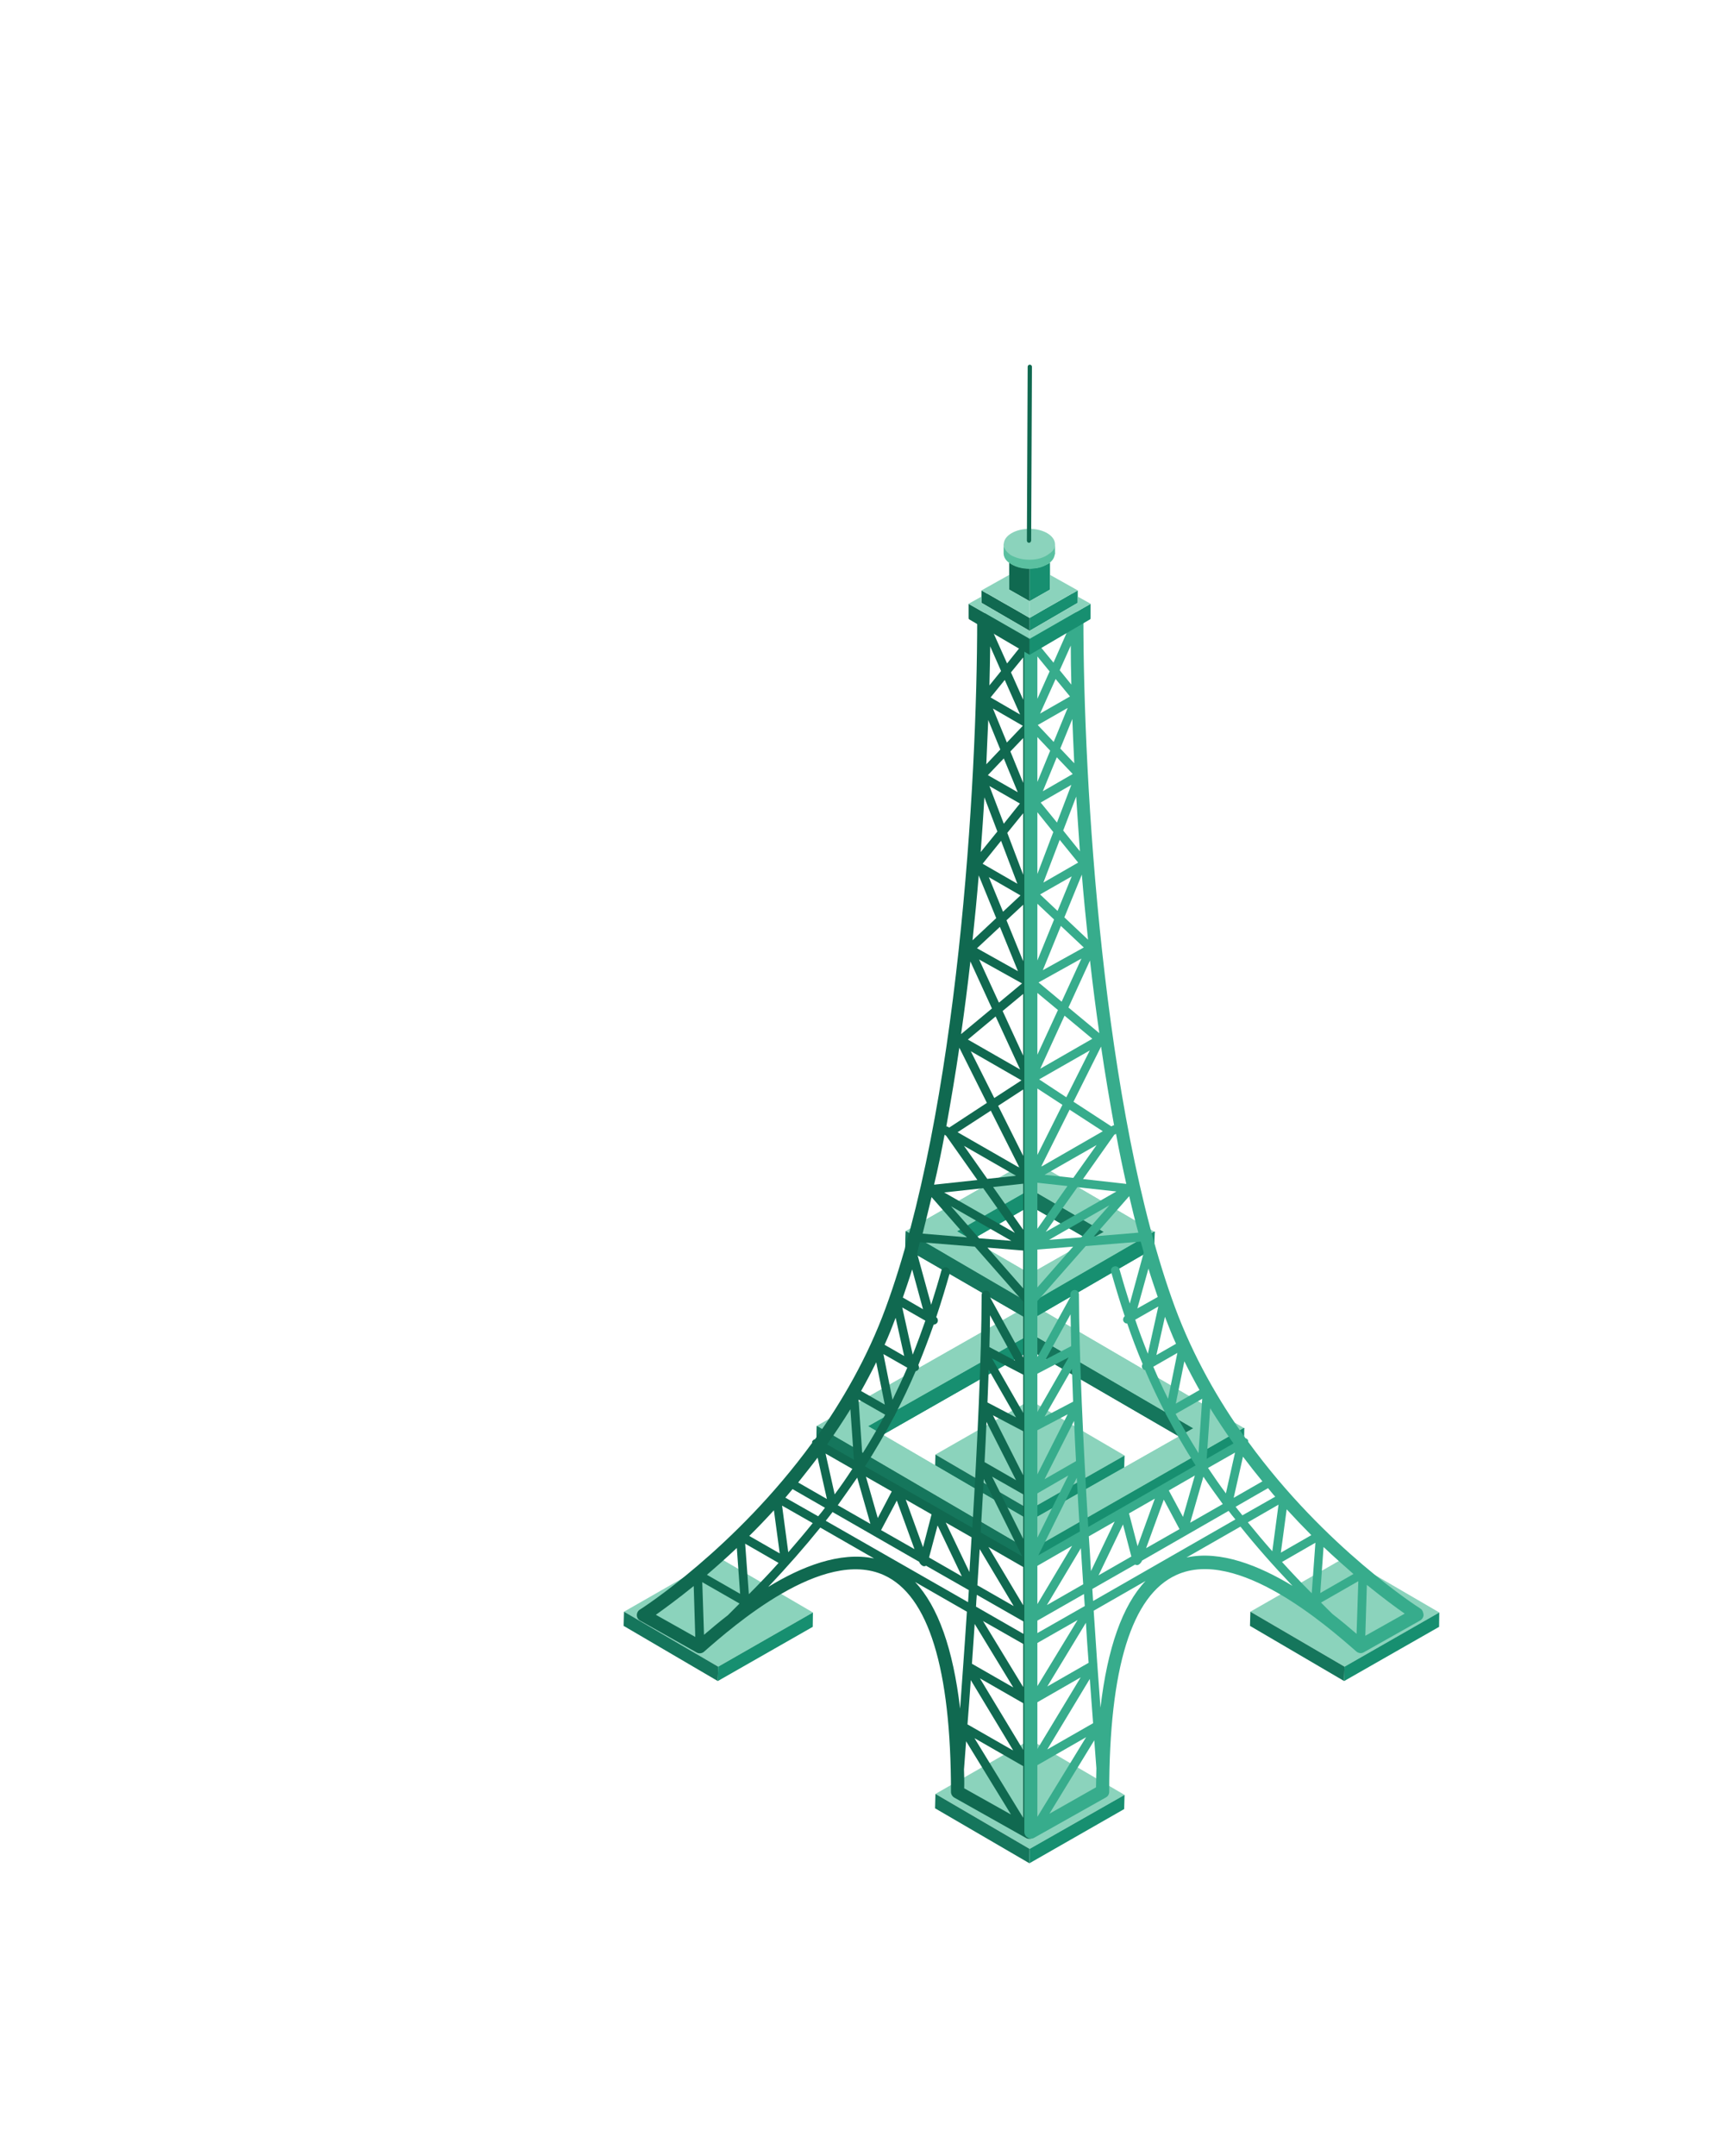
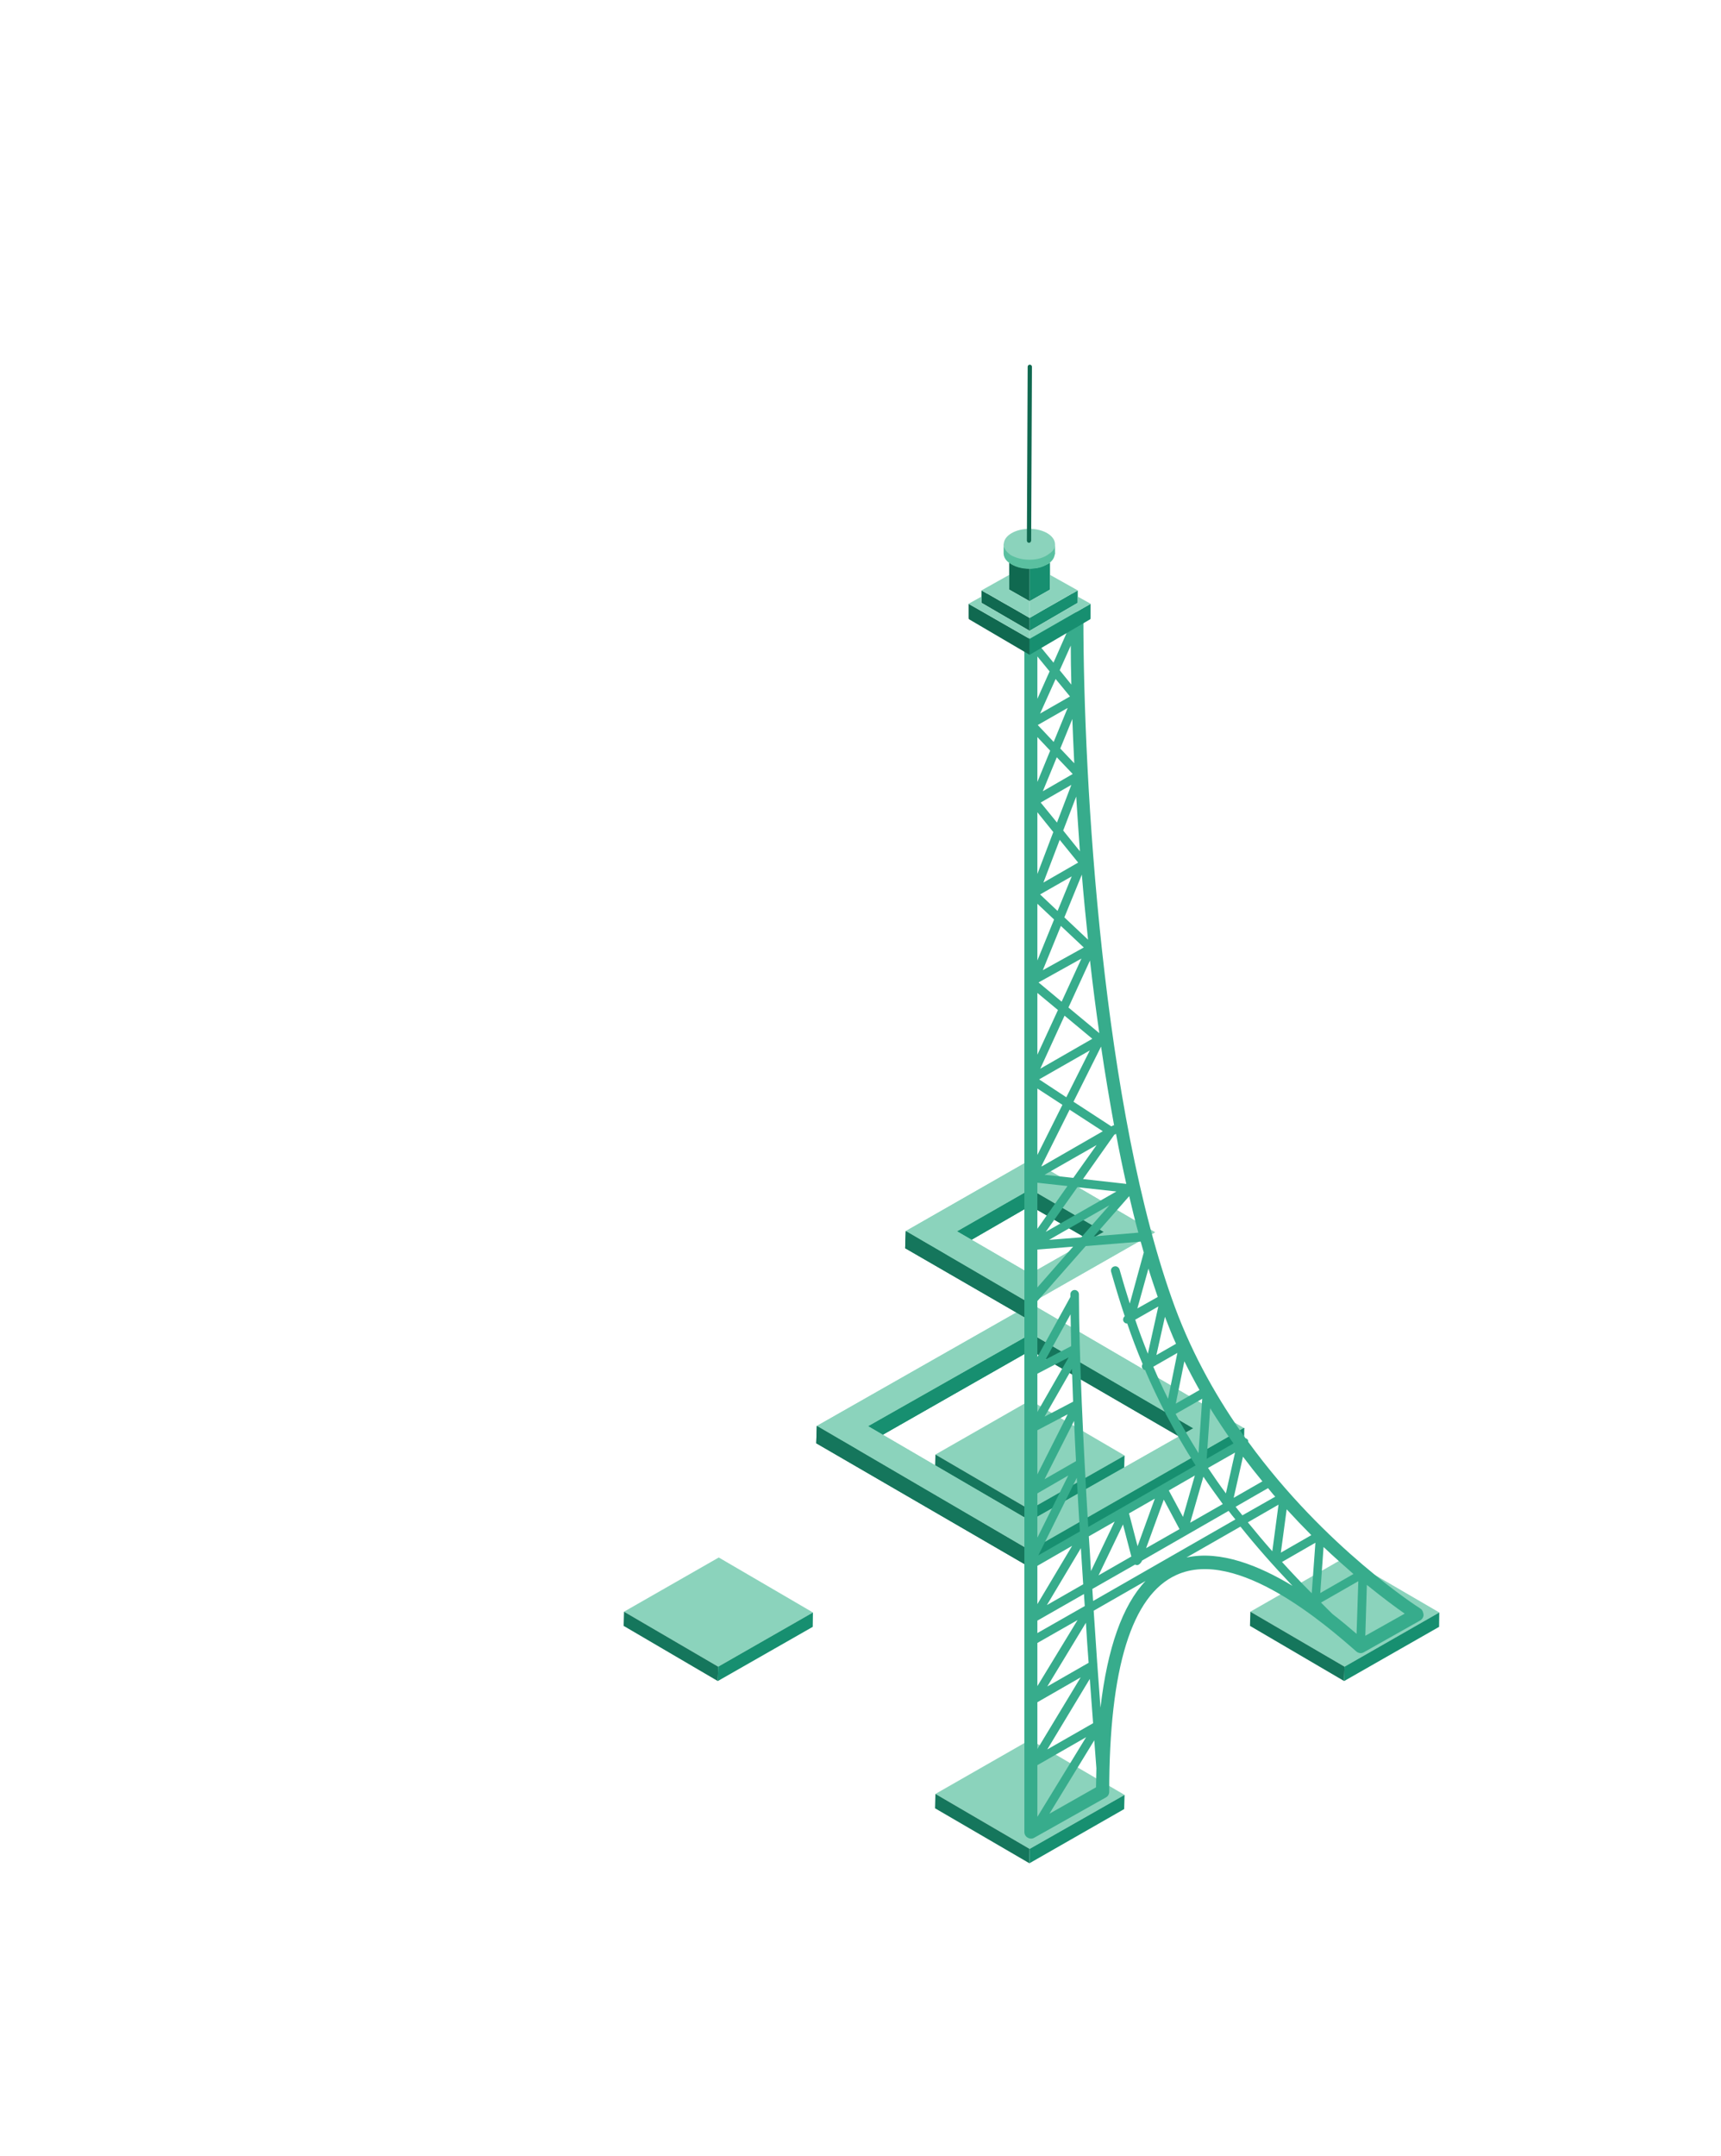
<svg xmlns="http://www.w3.org/2000/svg" xmlns:xlink="http://www.w3.org/1999/xlink" version="1.1" id="Layer_1" x="0px" y="0px" viewBox="0 0 88.64 110.97" style="enable-background:new 0 0 88.64 110.97;" xml:space="preserve">
  <rect x="53.02" y="31.8" style="fill:#106950;" width="0.01" height="0.01" />
  <rect x="53.03" y="32.47" style="fill:#106950;" width="0.01" height="0.01" />
  <rect x="53.03" y="31.8" style="fill:#106950;" width="0.01" height="0.01" />
  <rect x="53.02" y="32.47" style="fill:#106950;" width="0.01" height="0.01" />
  <polygon style="fill:#106950;" points="53.05,32.87 53.05,32.9 53.04,32.9 53.04,32.89 53.03,32.89 53.03,32.88 " />
  <polygon style="fill:#106950;" points="53.03,32.88 53.03,32.89 53.02,32.89 53.02,32.9 53.01,32.9 53.01,32.87 " />
  <polygon style="fill:#106950;" points="53.04,33.7 53.04,33.71 53.03,33.7 " />
  <rect x="53.02" y="32.47" style="fill:#106950;" width="0.01" height="0.01" />
  <rect x="53.03" y="31.8" style="fill:#106950;" width="0.01" height="0.01" />
  <rect x="53.02" y="31.8" style="fill:#106950;" width="0.01" height="0.01" />
-   <polygon style="fill:#106950;" points="53.03,32.88 53.03,32.89 53.02,32.89 53.02,32.9 53.01,32.9 53.01,32.87 " />
  <rect x="53.03" y="32.47" style="fill:#106950;" width="0.01" height="0.01" />
  <rect x="53.02" y="33.7" style="fill:#106950;" width="0.01" height="0.01" />
  <polygon style="fill:#106950;" points="53.05,32.87 53.05,32.9 53.04,32.9 53.04,32.89 53.03,32.89 53.03,32.88 " />
  <polygon id="SVGID_57_" style="fill:#8BD3BC;" points="48.18,92.34 53.03,95.17 57.92,92.39 53.06,89.55 " />
  <polygon id="SVGID_56_" style="fill:#15765C;" points="48.16,93.08 53.02,95.91 53.03,95.17 48.18,92.34 " />
  <polygon id="SVGID_55_" style="fill:#178F70;" points="53.03,95.17 53.02,95.91 57.9,93.12 57.92,92.39 " />
  <polygon id="SVGID_60_" style="fill:#8BD3BC;" points="48.18,74.87 53.03,77.7 57.92,74.92 53.06,72.08 " />
  <polygon id="SVGID_59_" style="fill:#15765C;" points="48.16,75.61 53.02,78.44 53.03,77.7 48.18,74.87 " />
  <polygon id="SVGID_58_" style="fill:#178F70;" points="53.03,77.7 53.02,78.44 57.9,75.65 57.92,74.92 " />
  <polygon id="SVGID_54_" style="fill:#8BD3BC;" points="64.4,82.96 69.25,85.79 74.13,83 69.27,80.17 " />
  <polygon id="SVGID_44_" style="fill:#15765C;" points="64.38,83.69 69.23,86.53 69.25,85.79 64.4,82.96 " />
  <polygon id="SVGID_42_" style="fill:#178F70;" points="69.25,85.79 69.23,86.53 74.12,83.74 74.13,83 " />
  <polygon id="SVGID_362_" style="fill:#8BD3BC;" points="32.14,82.96 36.99,85.79 41.87,83 37.02,80.17 " />
  <polygon id="SVGID_360_" style="fill:#15765C;" points="32.12,83.69 36.97,86.53 36.99,85.79 32.14,82.96 " />
  <polygon id="SVGID_358_" style="fill:#178F70;" points="36.99,85.79 36.97,86.53 41.86,83.74 41.87,83 " />
  <g>
    <defs>
      <polygon id="SVGID_350_" points="53.09,69.51 62.02,74.69 62.77,74.26 53.11,68.65 " />
    </defs>
    <use xlink:href="#SVGID_350_" style="overflow:visible;fill:#15765C;" />
    <clipPath id="SVGID_61_">
      <use xlink:href="#SVGID_350_" style="overflow:visible;" />
    </clipPath>
    <rect x="53.09" y="68.65" style="clip-path:url(#SVGID_61_);fill:#15765C;" width="9.68" height="6.04" />
  </g>
  <g>
    <defs>
      <polygon id="SVGID_348_" points="43.35,74.15 44.12,74.62 53.09,69.51 53.11,68.65 " />
    </defs>
    <use xlink:href="#SVGID_348_" style="overflow:visible;fill:#178F70;" />
    <clipPath id="SVGID_62_">
      <use xlink:href="#SVGID_348_" style="overflow:visible;" />
    </clipPath>
    <rect x="43.35" y="68.65" style="clip-path:url(#SVGID_62_);fill:#178F70;" width="9.75" height="5.98" />
  </g>
  <g>
    <defs>
      <path id="SVGID_346_" d="M44.71,73.41l8.4-4.76l8.35,4.87l-8.4,4.76L44.71,73.41z M42.07,73.4l10.98,6.4l11.05-6.27l-10.98-6.41 L42.07,73.4z" />
    </defs>
    <use xlink:href="#SVGID_346_" style="overflow:visible;fill:#8BD3BC;" />
    <clipPath id="SVGID_63_">
      <use xlink:href="#SVGID_346_" style="overflow:visible;" />
    </clipPath>
    <rect x="42.07" y="67.12" style="clip-path:url(#SVGID_63_);fill:#8BD3BC;" width="22.03" height="12.68" />
  </g>
  <g>
    <defs>
      <polygon id="SVGID_344_" points="42.04,74.29 53.04,80.67 53.05,79.81 42.07,73.4 " />
    </defs>
    <use xlink:href="#SVGID_344_" style="overflow:visible;fill:#15765C;" />
    <clipPath id="SVGID_64_">
      <use xlink:href="#SVGID_344_" style="overflow:visible;" />
    </clipPath>
    <rect x="42.04" y="73.4" style="clip-path:url(#SVGID_64_);fill:#15765C;" width="11.02" height="7.27" />
  </g>
  <g>
    <defs>
      <polygon id="SVGID_342_" points="53.05,79.81 53.04,80.67 64.07,74.36 64.08,73.5 " />
    </defs>
    <use xlink:href="#SVGID_342_" style="overflow:visible;fill:#178F70;" />
    <clipPath id="SVGID_65_">
      <use xlink:href="#SVGID_342_" style="overflow:visible;" />
    </clipPath>
    <rect x="53.04" y="73.5" style="clip-path:url(#SVGID_65_);fill:#178F70;" width="11.05" height="7.17" />
  </g>
  <g>
    <defs>
      <polygon id="SVGID_340_" points="53.06,62.07 57.41,64.58 58.16,64.15 53.08,61.21 " />
    </defs>
    <use xlink:href="#SVGID_340_" style="overflow:visible;fill:#15765C;" />
    <clipPath id="SVGID_66_">
      <use xlink:href="#SVGID_340_" style="overflow:visible;" />
    </clipPath>
    <rect x="53.06" y="61.21" style="clip-path:url(#SVGID_66_);fill:#15765C;" width="5.1" height="3.37" />
  </g>
  <g>
    <defs>
      <polygon id="SVGID_338_" points="47.93,64.11 48.7,64.59 53.06,62.07 53.08,61.21 " />
    </defs>
    <use xlink:href="#SVGID_338_" style="overflow:visible;fill:#178F70;" />
    <clipPath id="SVGID_67_">
      <use xlink:href="#SVGID_338_" style="overflow:visible;" />
    </clipPath>
    <rect x="47.93" y="61.21" style="clip-path:url(#SVGID_67_);fill:#178F70;" width="5.15" height="3.38" />
  </g>
  <g>
    <defs>
      <path id="SVGID_336_" d="M49.29,63.38l3.79-2.17l3.77,2.2l-3.79,2.16L49.29,63.38z M46.65,63.37l6.4,3.73l6.44-3.67l-6.4-3.74 L46.65,63.37z" />
    </defs>
    <use xlink:href="#SVGID_336_" style="overflow:visible;fill:#8BD3BC;" />
    <clipPath id="SVGID_68_">
      <use xlink:href="#SVGID_336_" style="overflow:visible;" />
    </clipPath>
    <rect x="46.65" y="59.68" style="clip-path:url(#SVGID_68_);fill:#8BD3BC;" width="12.84" height="7.41" />
  </g>
  <g>
    <defs>
      <polygon id="SVGID_334_" points="46.62,64.25 53.04,67.96 53.05,67.1 46.65,63.37 " />
    </defs>
    <use xlink:href="#SVGID_334_" style="overflow:visible;fill:#15765C;" />
    <clipPath id="SVGID_69_">
      <use xlink:href="#SVGID_334_" style="overflow:visible;" />
    </clipPath>
    <rect x="46.62" y="63.36" style="clip-path:url(#SVGID_69_);fill:#15765C;" width="6.44" height="4.59" />
  </g>
  <g>
    <defs>
-       <polygon id="SVGID_332_" points="53.05,67.1 53.04,67.96 59.45,64.25 59.47,63.39 " />
-     </defs>
+       </defs>
    <use xlink:href="#SVGID_332_" style="overflow:visible;fill:#178F70;" />
    <clipPath id="SVGID_70_">
      <use xlink:href="#SVGID_332_" style="overflow:visible;" />
    </clipPath>
    <rect x="53.04" y="63.39" style="clip-path:url(#SVGID_70_);fill:#178F70;" width="6.44" height="4.57" />
  </g>
-   <path style="fill:#106950;" d="M53.2,32.91l-2.37-1.32c-0.1-0.06-0.23-0.05-0.33,0c-0.1,0.06-0.17,0.17-0.17,0.29 c0,8.41-0.99,25.34-4.72,35.46c-0.93,2.53-2.23,4.78-3.63,6.74c-0.06,0.01-0.1,0.05-0.14,0.1c-0.02,0.03-0.01,0.06-0.01,0.09 c-3.99,5.47-8.8,8.54-8.87,8.58c-0.1,0.06-0.16,0.17-0.16,0.29s0.07,0.23,0.17,0.28l2.91,1.64c0.12,0.07,0.28,0.05,0.38-0.04 c1.52-1.33,6.13-5.37,9.27-3.94c2.29,1.04,3.45,4.8,3.45,11.16c0,0.12,0.07,0.23,0.17,0.29l3.7,2.08c0.05,0.03,0.11,0.04,0.16,0.04 c0.06,0,0.12-0.01,0.17-0.05c0.1-0.06,0.17-0.17,0.17-0.29V33.2C53.37,33.08,53.31,32.96,53.2,32.91z M50.19,89.47l2.51,1.44v2.66 L50.19,89.47z M42.53,78.28c0.12-0.15,0.24-0.3,0.35-0.45l4.46,2.56l0.03,0.07c0,0.01,0.01,0.01,0.02,0.02 c0.01,0.02,0.02,0.02,0.03,0.04c0.02,0.03,0.05,0.05,0.09,0.07c0.01,0,0.01,0.01,0.02,0.02c0.02,0,0.04,0.01,0.06,0.01 c0.03,0,0.05,0,0.08-0.01c0.01,0,0.01-0.01,0.02-0.02l2.21,1.26c-0.01,0.21-0.03,0.42-0.04,0.62L42.53,78.28z M36.26,84.15 l-0.09-2.71l1.92,1.1c-0.2,0.2-0.39,0.39-0.6,0.6C37.01,83.51,36.6,83.86,36.26,84.15z M36.41,81.06c0.48-0.41,1-0.87,1.54-1.38 l0.17,2.36L36.41,81.06z M38.57,82.06l-0.19-2.6l1.72,0.99C39.63,80.98,39.11,81.52,38.57,82.06z M40.6,79.9l-0.32-2.4l1.58,0.9 C41.46,78.9,41.04,79.39,40.6,79.9z M40.45,77.09c0.12-0.14,0.24-0.29,0.37-0.44l1.67,0.96c-0.11,0.15-0.23,0.3-0.35,0.44 L40.45,77.09z M47.38,63.94l2.83,0.23l2.49,2.83v2.88L51,66.79c0-0.05,0-0.09,0-0.14c0-0.12-0.1-0.22-0.22-0.22c0,0,0,0,0,0 c-0.12,0-0.22,0.1-0.22,0.22c-0.01,3.21-0.22,7.68-0.48,11.99l-3.74-2.14c0,0,0,0,0,0c0,0,0,0,0,0l-1.79-1.02 c0.58-0.89,1.07-1.76,1.52-2.6c0,0,0.01-0.01,0.01-0.01c0,0,0.01,0,0.01-0.01c0-0.01,0-0.01,0-0.02c0.4-0.77,0.76-1.53,1.07-2.26 c0.06-0.01,0.11-0.04,0.15-0.1c0.04-0.07,0.02-0.15-0.01-0.22c0.29-0.71,0.55-1.4,0.79-2.08c0.08,0,0.15-0.04,0.19-0.11 c0.05-0.1,0.02-0.21-0.06-0.27c0.26-0.78,0.49-1.54,0.7-2.28c0.03-0.12-0.04-0.24-0.15-0.28c-0.11-0.04-0.24,0.04-0.28,0.15 c-0.16,0.58-0.34,1.17-0.53,1.77l-0.72-2.62C47.27,64.33,47.33,64.14,47.38,63.94z M48.65,58.41l0.08,0.05l1.61,2.28l-2.23,0.24 C48.31,60.14,48.49,59.28,48.65,58.41z M52.7,73.67v2.27l-1.56-3.09L52.7,73.67z M52.7,70.76v1.97l-1.61-2.81L52.7,70.76z M52.33,72.96l-1.47-0.77c0.02-0.58,0.05-1.14,0.06-1.69L52.33,72.96z M52.33,76.19l-1.62-0.93c0.04-0.7,0.07-1.39,0.1-2.07 L52.33,76.19z M52.7,76.92v2.29l-1.6-3.2L52.7,76.92z M52.7,82.63l-1.79-3l1.79,1.03V82.63z M50.96,69.34 c0.02-0.57,0.03-1.12,0.03-1.64l1.29,2.34L50.96,69.34z M50.67,76.13l1.98,3.98l-2.14-1.23C50.56,77.97,50.62,77.04,50.67,76.13z M45.21,78.14l-0.61-2.13l1.33,0.76L45.21,78.14z M42.99,76.92l-0.47-2.1l1.38,0.79C43.62,76.04,43.32,76.48,42.99,76.92z M44.15,76.06l0.68,2.38l-1.68-0.96C43.5,76.99,43.83,76.52,44.15,76.06z M46.19,77.24l0.91,2.5l-1.72-0.98L46.19,77.24z M46.65,77.19l1.33,0.76l-0.44,1.69L46.65,77.19z M48.29,78.52l1.25,2.62l-1.69-0.97L48.29,78.52z M48.71,78.37l1.33,0.76 c-0.04,0.6-0.07,1.2-0.11,1.79L48.71,78.37z M50.46,79.74l1.75,2.93l-1.87-1.07C50.38,80.98,50.42,80.36,50.46,79.74z M52.7,86.84 l-2.07-3.4l2.07,1.18V86.84z M52.19,86.86l-2.13-1.22c0.05-0.66,0.09-1.34,0.14-2.05L52.19,86.86z M50,86.48l2.19,3.63l-2.36-1.35 C49.89,88.07,49.94,87.3,50,86.48z M50.47,86.39l2.23,1.28v2.41L50.47,86.39z M52.68,37.36l-0.82,0.86l-0.72-1.75L52.68,37.36z M51.02,35.9l0.73-0.9l0.79,1.78L51.02,35.9z M52.7,37.99v2.31l-0.66-1.62L52.7,37.99z M52.42,40.78l-1.54-0.88l0.82-0.86 L52.42,40.78z M52.53,41.36L51.7,42.4l-0.74-1.94L52.53,41.36z M52.7,41.86v3.17l-0.82-2.16L52.7,41.86z M52.4,45.49l-1.79-1.03 l0.95-1.18L52.4,45.49z M52.56,46.09l-0.9,0.84l-0.73-1.78L52.56,46.09z M52.7,46.57v2.91l-0.86-2.11L52.7,46.57z M52.43,49.99 l-2.11-1.18l1.18-1.1L52.43,49.99z M52.64,50.62l-1.19,0.99l-1.02-2.22L52.64,50.62z M52.7,51.16v3.18l-1.06-2.3L52.7,51.16z M52.54,55.05l-2.69-1.54l1.43-1.19L52.54,55.05z M52.61,55.61l-1.4,0.91L50,54.11L52.61,55.61z M52.7,56.08v3.42l-1.29-2.58 L52.7,56.08z M52.51,60.11l-3.19-1.83l1.71-1.11L52.51,60.11z M52.33,60.52l-1.48,0.16l-1.2-1.7L52.33,60.52z M52.7,60.93v2.37 l-1.55-2.2L52.7,60.93z M52.27,63.46l-3.64-2.08l2.01-0.22L52.27,63.46z M52.09,63.87l-1.66-0.13l-1.45-1.65L52.09,63.87z M52.7,64.37v1.95l-1.84-2.1L52.7,64.37z M52.7,36.02l-0.63-1.41l0.63-0.77V36.02z M51.87,34.15l-0.73-1.63l1.41,0.78L51.87,34.15z M51.56,34.54l-0.6,0.74c0.02-0.7,0.03-1.37,0.04-2.01L51.56,34.54z M50.9,37.06l0.62,1.52l-0.72,0.76 C50.83,38.56,50.87,37.8,50.9,37.06z M50.7,41.04l0.67,1.76l-0.86,1.06C50.58,42.9,50.65,41.96,50.7,41.04z M50.41,45.06l0.9,2.2 l-1.22,1.14C50.21,47.28,50.32,46.16,50.41,45.06z M49.98,49.49l1.11,2.42l-1.59,1.32C49.68,51.98,49.84,50.73,49.98,49.49z M49.41,53.93l1.42,2.84l-1.94,1.27l-0.09-0.05c-0.02-0.01-0.04,0-0.06-0.01C48.98,56.64,49.21,55.29,49.41,53.93z M47.98,61.62 l1.82,2.07l-2.28-0.19C47.67,62.89,47.83,62.26,47.98,61.62z M44.41,74.84l-0.19-2.8l1.37,0.78C45.23,73.48,44.84,74.15,44.41,74.84 z M47.54,67.39l-1.04-0.6c0.16-0.47,0.33-0.95,0.48-1.45L47.54,67.39z M47.66,67.98c-0.2,0.57-0.41,1.15-0.65,1.75l-0.54-2.43 L47.66,67.98z M46.73,70.4c-0.23,0.54-0.49,1.09-0.76,1.65L45.5,69.7L46.73,70.4z M45.13,70.12l0.44,2.18l-1.22-0.7 C44.62,71.12,44.88,70.63,45.13,70.12z M43.98,75.14l-1.38-0.79c0.41-0.58,0.81-1.18,1.2-1.81L43.98,75.14z M42.11,75.03l0.48,2.13 l-1.48-0.85C41.44,75.89,41.78,75.47,42.11,75.03z M50.31,82.09l2.4,1.37v0.64l-2.44-1.4C50.28,82.5,50.29,82.3,50.31,82.09z M46.13,67.83l0.44,1.97l-1.01-0.58C45.77,68.77,45.95,68.3,46.13,67.83z M39.86,77.74l0.3,2.22l-1.57-0.9 C39,78.66,39.43,78.21,39.86,77.74z M35.73,81.64l0.08,2.62l-2.03-1.14C34.2,82.82,34.89,82.32,35.73,81.64z M39.56,81.69 c1-1.05,1.89-2.07,2.69-3.06l2.77,1.59C43.26,79.85,41.27,80.64,39.56,81.69z M47.13,81.43l2.67,1.53 c-0.12,1.85-0.25,3.56-0.35,4.99C49.09,84.88,48.32,82.7,47.13,81.43z M49.65,91.08c0.03-0.4,0.07-0.89,0.11-1.45l2.31,3.77 l-2.41-1.35C49.67,91.72,49.66,91.4,49.65,91.08z" />
  <path style="fill:#37AC8C;" d="M73.16,82.8c-0.07-0.04-4.88-3.1-8.87-8.58c0-0.03,0-0.06-0.01-0.09c-0.03-0.05-0.08-0.09-0.13-0.1 c-1.4-1.95-2.69-4.2-3.63-6.73c-3.73-10.11-4.72-27.05-4.72-35.46c0-0.12-0.06-0.23-0.17-0.29c-0.1-0.06-0.23-0.06-0.33,0 l-2.37,1.32c-0.11,0.06-0.17,0.17-0.17,0.29v61.14c0,0.12,0.06,0.23,0.17,0.29c0.05,0.03,0.11,0.05,0.17,0.05 c0.06,0,0.11-0.01,0.16-0.04l3.7-2.08c0.11-0.06,0.17-0.17,0.17-0.29c0-6.37,1.16-10.12,3.46-11.16c3.13-1.43,7.75,2.61,9.27,3.94 c0.11,0.09,0.26,0.11,0.38,0.04l2.91-1.64c0.1-0.06,0.17-0.17,0.17-0.28S73.26,82.86,73.16,82.8z M56.3,82.41 c-0.01-0.2-0.03-0.41-0.04-0.62l2.21-1.26c0.01,0,0.01,0.01,0.02,0.02c0.03,0.01,0.05,0.01,0.08,0.01c0.02,0,0.04,0,0.06-0.01 c0.01,0,0.01-0.01,0.02-0.02c0.04-0.01,0.06-0.04,0.09-0.07c0.01-0.01,0.02-0.02,0.03-0.04c0-0.01,0.01-0.01,0.02-0.02l0.03-0.07 l4.46-2.56c0.11,0.15,0.23,0.3,0.35,0.44L56.3,82.41z M53.43,33.79l0.63,0.77l-0.63,1.41V33.79z M58.01,60.94l-2.23-0.25l1.61-2.28 l0.09-0.05C57.64,59.23,57.82,60.09,58.01,60.94z M62.22,75.56l1.39-0.79l-0.47,2.1C62.81,76.43,62.51,75.99,62.22,75.56z M60.2,76.72l1.34-0.77l-0.61,2.13L60.2,76.72z M55.42,75.21l-1.62,0.93l1.52-3C55.35,73.82,55.38,74.52,55.42,75.21z M53.43,73.62 l1.56-0.82l-1.56,3.09V73.62z M55.27,72.15l-1.47,0.77l1.41-2.46C55.23,71.01,55.25,71.57,55.27,72.15z M53.43,72.68v-1.97 l1.61-0.84L53.43,72.68z M53.43,76.87l1.59-0.92l-1.59,3.2V76.87z M53.43,80.6l1.79-1.03l-1.79,3V80.6z M53.48,80.06l1.98-3.99 c0.05,0.92,0.1,1.84,0.16,2.76L53.48,80.06z M55.17,69.29l-1.32,0.69l1.29-2.33C55.15,68.17,55.16,68.72,55.17,69.29z M53.43,87.62 l2.23-1.28l-2.23,3.69V87.62z M56.3,88.7l-2.36,1.35l2.19-3.63C56.19,87.25,56.25,88.02,56.3,88.7z M56.07,85.59l-2.13,1.22 l1.99-3.28C55.97,84.25,56.02,84.93,56.07,85.59z M53.43,86.79v-2.22l2.07-1.18L53.43,86.79z M55.67,79.69 c0.04,0.63,0.08,1.25,0.12,1.86l-1.87,1.07L55.67,79.69z M56.08,79.08l1.33-0.76l-1.22,2.55C56.16,80.28,56.12,79.68,56.08,79.08z M57.84,78.47l0.43,1.65l-1.69,0.97L57.84,78.47z M58.15,77.9l1.33-0.76l-0.89,2.45L58.15,77.9z M59.94,77.19l0.81,1.52l-1.72,0.98 L59.94,77.19z M61.98,76.01c0.31,0.46,0.65,0.93,1,1.41l-1.68,0.96L61.98,76.01z M64.02,74.98c0.33,0.44,0.67,0.87,1,1.27 l-1.48,0.85L64.02,74.98z M62.15,75.09l0.18-2.6c0.39,0.63,0.79,1.23,1.2,1.81L62.15,75.09z M61.73,74.8 c-0.43-0.69-0.83-1.37-1.18-2.02l1.37-0.78L61.73,74.8z M60.56,72.25L61,70.07c0.25,0.51,0.51,1,0.78,1.48L60.56,72.25z M60.16,72 c-0.28-0.56-0.53-1.11-0.76-1.65l1.24-0.71L60.16,72z M58.47,67.93l1.19-0.68l-0.54,2.43C58.88,69.08,58.66,68.5,58.47,67.93z M58.58,67.35l0.57-2.05c0.15,0.5,0.32,0.98,0.48,1.46L58.58,67.35z M58.91,64.47l-0.72,2.63c-0.19-0.6-0.37-1.19-0.53-1.76 c-0.04-0.12-0.17-0.19-0.28-0.15c-0.12,0.03-0.19,0.16-0.15,0.28c0.21,0.74,0.44,1.5,0.7,2.28c-0.08,0.07-0.11,0.18-0.06,0.27 c0.04,0.07,0.11,0.11,0.19,0.11c0.23,0.68,0.49,1.37,0.79,2.08c-0.04,0.07-0.06,0.14-0.01,0.22c0.03,0.06,0.09,0.09,0.14,0.1 c0.31,0.73,0.67,1.49,1.07,2.26c0,0.01,0,0.01,0,0.02c0,0,0.01,0,0.01,0.01c0,0,0.01,0.01,0.01,0.01c0.44,0.84,0.94,1.71,1.51,2.6 l-5.53,3.17c-0.26-4.31-0.47-8.78-0.48-11.98c0-0.12-0.1-0.22-0.22-0.22c0,0,0,0,0,0c-0.12,0-0.22,0.1-0.22,0.22 c0,0.05,0,0.09,0,0.14l-1.7,3.09v-2.88l2.49-2.83l2.83-0.23C58.8,64.09,58.86,64.28,58.91,64.47z M56.34,63.64l1.82-2.07 c0.15,0.64,0.3,1.27,0.47,1.88L56.34,63.64z M53.71,49.94l0.93-2.28l1.18,1.11L53.71,49.94z M55.7,49.34l-1.02,2.22l-1.19-0.99 L55.7,49.34z M53.43,49.44v-2.92l0.86,0.81L53.43,49.44z M53.57,46.04l1.63-0.93l-0.73,1.78L53.57,46.04z M53.74,45.43l0.84-2.2 l0.95,1.17L53.74,45.43z M53.43,44.99v-3.18l0.82,1.02L53.43,44.99z M53.6,41.31l1.58-0.91l-0.74,1.94L53.6,41.31z M53.71,40.73 l0.72-1.75l0.82,0.86L53.71,40.73z M53.43,40.25v-2.31l0.66,0.7L53.43,40.25z M53.45,37.32l1.54-0.88l-0.72,1.75L53.45,37.32z M53.57,36.73l0.8-1.78l0.74,0.9L53.57,36.73z M53.43,51.11l1.06,0.88l-1.06,2.3V51.11z M53.43,63.25v-2.37l1.55,0.17L53.43,63.25z M55.49,61.11l2.01,0.22l-3.64,2.08L55.49,61.11z M53.8,60.47l2.68-1.53l-1.2,1.69L53.8,60.47z M53.62,60.06l1.47-2.94l1.71,1.11 L53.62,60.06z M53.43,59.45v-3.42l1.29,0.84L53.43,59.45z M53.52,55.56l2.61-1.49l-1.21,2.41L53.52,55.56z M53.58,55.01l1.25-2.73 l1.43,1.19L53.58,55.01z M57.14,62.04l-1.45,1.65l-1.66,0.13L57.14,62.04z M57.33,57.93l-0.09,0.05l-1.95-1.27l1.42-2.84 c0.2,1.37,0.43,2.72,0.67,4.05C57.37,57.93,57.35,57.92,57.33,57.93z M55.03,51.86l1.11-2.42c0.14,1.25,0.3,2.5,0.48,3.74 L55.03,51.86z M54.82,47.22l0.9-2.2c0.09,1.1,0.2,2.22,0.32,3.35L54.82,47.22z M54.76,42.75L55.43,41c0.06,0.92,0.12,1.86,0.19,2.82 L54.76,42.75z M54.61,38.53l0.62-1.52c0.03,0.74,0.06,1.49,0.1,2.28L54.61,38.53z M55.18,35.24l-0.6-0.74l0.57-1.27 C55.15,33.86,55.16,34.53,55.18,35.24z M54.26,34.11l-0.69-0.84l1.41-0.79L54.26,34.11z M53.43,64.32l1.84-0.15l-1.84,2.1V64.32z M53.43,90.86l2.51-1.44l-2.51,4.1V90.86z M53.43,84.06v-0.64l2.4-1.37c0.01,0.21,0.03,0.42,0.04,0.62L53.43,84.06z M63.64,77.56 l1.67-0.96c0.12,0.14,0.24,0.3,0.37,0.44L63.99,78C63.88,77.86,63.75,77.71,63.64,77.56z M65.85,77.45l-0.32,2.4 c-0.45-0.51-0.86-1-1.26-1.49L65.85,77.45z M68.63,83.08c-0.21-0.2-0.39-0.39-0.59-0.59l1.92-1.1l-0.09,2.71 C69.53,83.81,69.11,83.45,68.63,83.08z M68,82l0.17-2.37c0.54,0.51,1.06,0.97,1.54,1.39L68,82z M67.56,82.01 c-0.54-0.54-1.05-1.08-1.53-1.61l1.72-0.99L67.56,82.01z M67.54,79.02l-1.57,0.9l0.3-2.23C66.7,78.16,67.13,78.61,67.54,79.02z M60.57,69.17l-1.01,0.58L60,67.78C60.18,68.25,60.36,68.71,60.57,69.17z M54.05,93.36l2.31-3.78c0.04,0.56,0.08,1.05,0.11,1.44 c-0.01,0.32-0.01,0.65-0.02,0.98L54.05,93.36z M56.68,87.9c-0.11-1.43-0.23-3.14-0.35-4.99L59,81.38 C57.81,82.64,57.04,84.83,56.68,87.9z M61.11,80.17l2.78-1.59c0.79,0.99,1.68,2,2.68,3.05C64.85,80.59,62.87,79.79,61.11,80.17z M70.32,84.2l0.08-2.62c0.84,0.68,1.53,1.19,1.95,1.48L70.32,84.2z" />
  <path style="fill:#178F70;" d="M54.08,28.95v1.4l-1.04,0.59h-0.01v-1.68h0.01c0.09,0,0.17-0.01,0.25-0.02 c0.08,0,0.16-0.02,0.24-0.04c0.07-0.02,0.14-0.04,0.21-0.07c0.07-0.03,0.13-0.06,0.19-0.09C53.99,29.02,54.04,28.99,54.08,28.95z" />
  <path style="fill:#106950;" d="M53.03,29.26v1.68h-0.01l-1.04-0.59v-1.4c0.24,0.19,0.62,0.31,1.04,0.31H53.03z" />
  <rect x="53.03" y="30.94" style="fill:#106950;" width="0.01" height="0.01" />
  <polygon style="fill:#178F70;" points="55.51,30.39 55.51,31.03 53.05,32.46 53.05,32.47 53.03,32.47 53.03,31.81 53.04,31.81 53.04,31.8 53.82,31.35 54.49,30.97 55.22,30.55 55.23,30.55 " />
  <polygon style="fill:#106950;" points="53.03,31.81 53.03,32.47 53.01,32.47 53.01,32.46 50.55,31.03 50.55,30.39 50.83,30.55 50.84,30.55 51.57,30.97 52.24,31.35 53.02,31.8 53.02,31.81 " />
  <rect x="53.02" y="30.94" style="fill:#106950;" width="0.01" height="0.01" />
  <polygon style="fill:#178F70;" points="56.17,31.09 56.17,31.83 56.16,31.83 56.16,31.87 53.04,33.7 53.03,33.7 53.03,32.89 53.04,32.89 53.04,32.9 53.05,32.9 53.05,32.87 55.84,31.27 56.16,31.09 " />
  <polygon style="fill:#106950;" points="53.03,32.89 53.03,33.7 53.02,33.7 49.9,31.87 49.9,31.83 49.89,31.83 49.89,31.08 49.9,31.09 50.22,31.27 53.01,32.87 53.01,32.9 53.02,32.9 53.02,32.89 " />
  <rect x="53.02" y="30.94" style="fill:#106950;" width="0.01" height="0.01" />
  <polygon style="fill:#8BD3BC;" points="55.51,30.39 55.23,30.55 55.22,30.55 54.49,30.97 53.82,31.35 53.04,31.8 53.03,31.8 53.03,30.95 53.04,30.95 53.04,30.94 54.08,30.35 54.08,29.59 " />
  <polygon style="fill:#8BD3BC;" points="53.03,30.95 53.03,31.8 53.02,31.8 52.24,31.35 51.57,30.97 50.84,30.55 50.83,30.55 50.55,30.39 51.98,29.59 51.98,30.35 53.02,30.94 53.02,30.95 " />
  <rect x="53.03" y="30.94" style="fill:#106950;" width="0.01" height="0.01" />
  <polygon style="fill:#8BD3BC;" points="56.17,31.08 56.17,31.09 56.16,31.09 55.84,31.27 53.05,32.87 53.03,32.88 53.03,32.48 53.04,32.48 53.04,32.47 53.05,32.47 53.05,32.46 55.51,31.03 55.51,30.71 56.16,31.07 " />
  <polygon style="fill:#8BD3BC;" points="53.03,32.48 53.03,32.88 53.01,32.87 50.22,31.27 49.9,31.09 49.89,31.08 49.9,31.07 50.55,30.71 50.55,31.03 53.01,32.46 53.01,32.47 53.02,32.47 53.02,32.48 " />
  <path style="fill:#106950;" d="M54.32,28.56c0.01-0.01,0.01-0.02,0.01-0.04v0.02C54.33,28.55,54.33,28.55,54.32,28.56z" />
-   <path style="fill:#106950;" d="M54.34,28.44v0.04c0,0.01,0,0.03-0.01,0.04C54.34,28.5,54.34,28.47,54.34,28.44z" />
+   <path style="fill:#106950;" d="M54.34,28.44v0.04c0,0.01,0,0.03-0.01,0.04C54.34,28.5,54.34,28.47,54.34,28.44" />
  <path style="fill:#8BD3BC;" d="M54.34,28.02c0,0.08-0.02,0.18-0.06,0.25c-0.05,0.1-0.14,0.2-0.25,0.27c-0.24,0.19-0.59,0.3-0.99,0.3 c-0.01,0-0.01,0-0.02,0c-0.3,0-0.58-0.06-0.8-0.17c-0.06-0.02-0.11-0.05-0.16-0.08c-0.14-0.09-0.24-0.2-0.3-0.32 c-0.05-0.07-0.07-0.17-0.07-0.25v-0.03h0.01c0.02-0.43,0.61-0.77,1.32-0.77C53.75,27.22,54.34,27.58,54.34,28.02z" />
  <path style="fill:#5AC0A0;" d="M54.34,28.01v0.47c0,0.01,0,0.03-0.01,0.04v0.02c0,0.01,0,0.01-0.01,0.02v0.01 c0,0.01,0,0.03-0.01,0.04c-0.04,0.18-0.18,0.33-0.38,0.45c-0.06,0.03-0.12,0.06-0.19,0.09c-0.07,0.03-0.14,0.05-0.21,0.07 c-0.08,0.02-0.16,0.03-0.24,0.04c-0.08,0.01-0.16,0.02-0.25,0.02h-0.02c-0.42,0-0.8-0.12-1.04-0.31c-0.18-0.12-0.28-0.29-0.29-0.47 v-0.49c0,0.08,0.02,0.17,0.07,0.24c0.06,0.12,0.16,0.22,0.3,0.32c0.05,0.03,0.1,0.06,0.16,0.08c0.22,0.1,0.5,0.16,0.8,0.16h0.02 c0.4,0,0.75-0.11,0.99-0.3c0.11-0.07,0.2-0.16,0.25-0.26C54.32,28.18,54.34,28.09,54.34,28.01z" />
  <path style="fill:#106950;" d="M54.34,28.47v0.04h-0.01C54.34,28.5,54.34,28.48,54.34,28.47z" />
  <path style="fill:#106950;" d="M53,27.94C53,27.94,53,27.94,53,27.94c-0.06,0-0.11-0.05-0.11-0.11l0.04-8.95 c0-0.06,0.05-0.11,0.11-0.11c0,0,0,0,0,0c0.06,0,0.11,0.05,0.11,0.11l-0.04,8.95C53.1,27.89,53.06,27.94,53,27.94z" />
</svg>